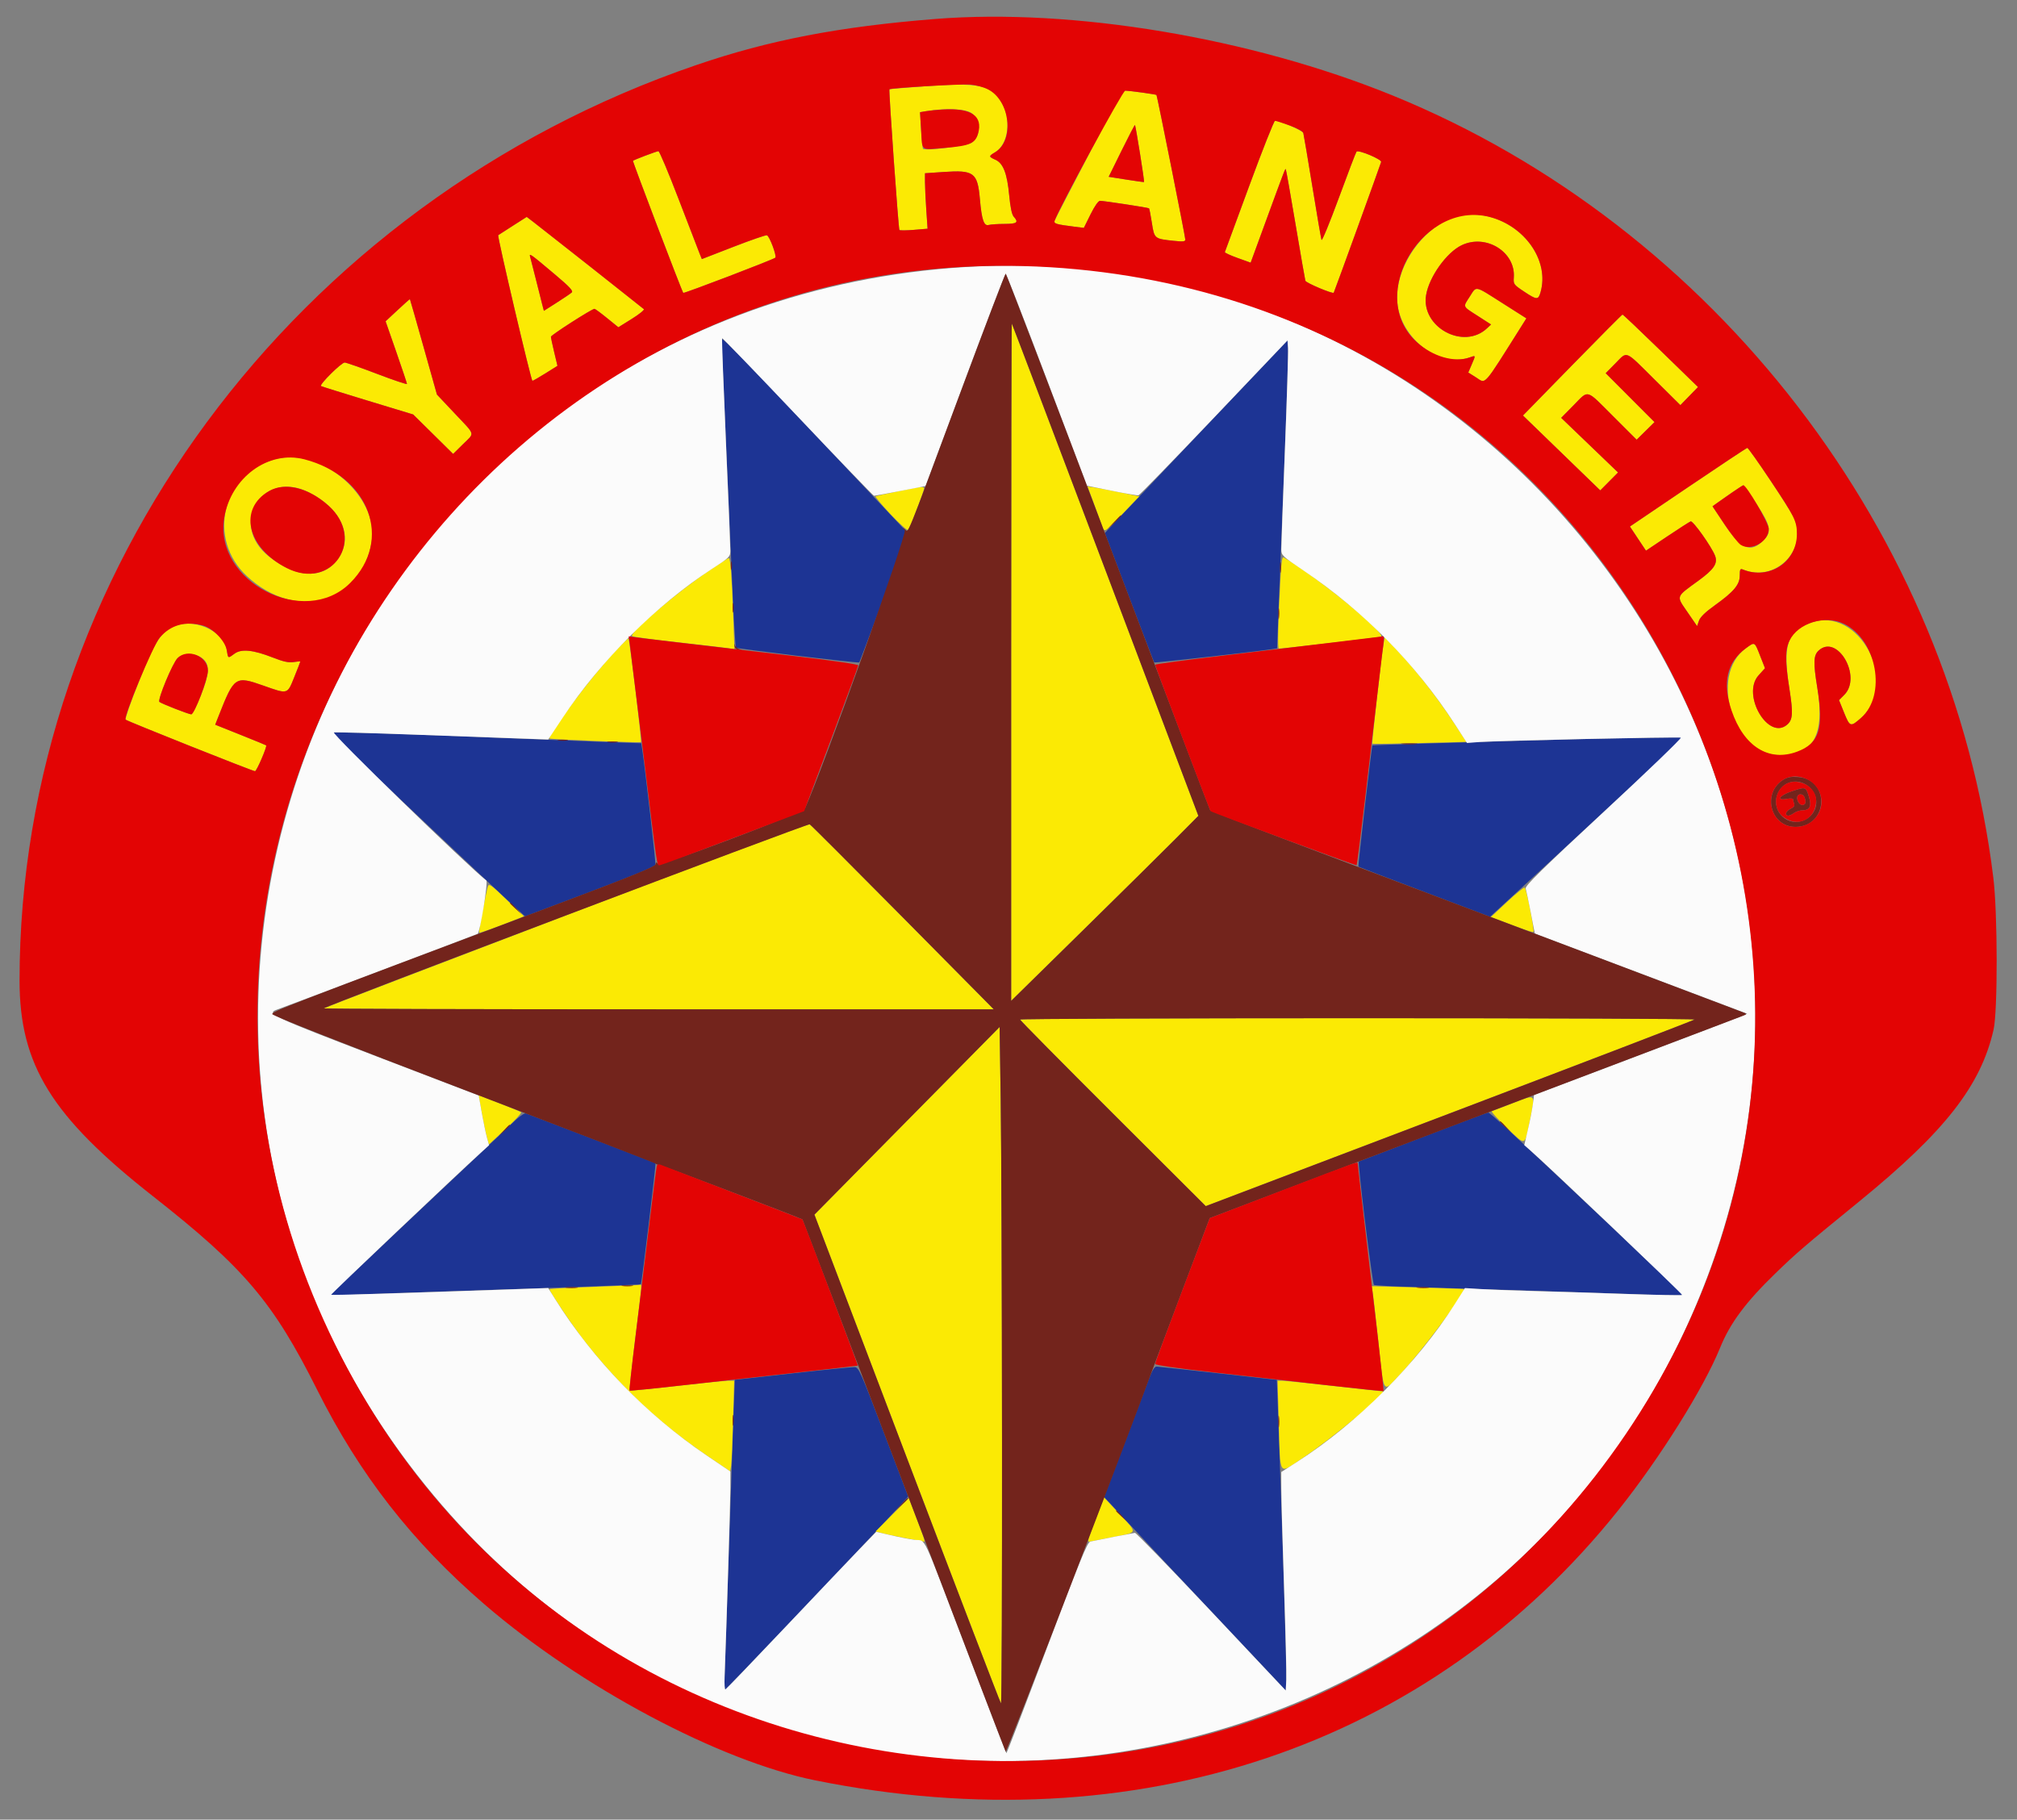
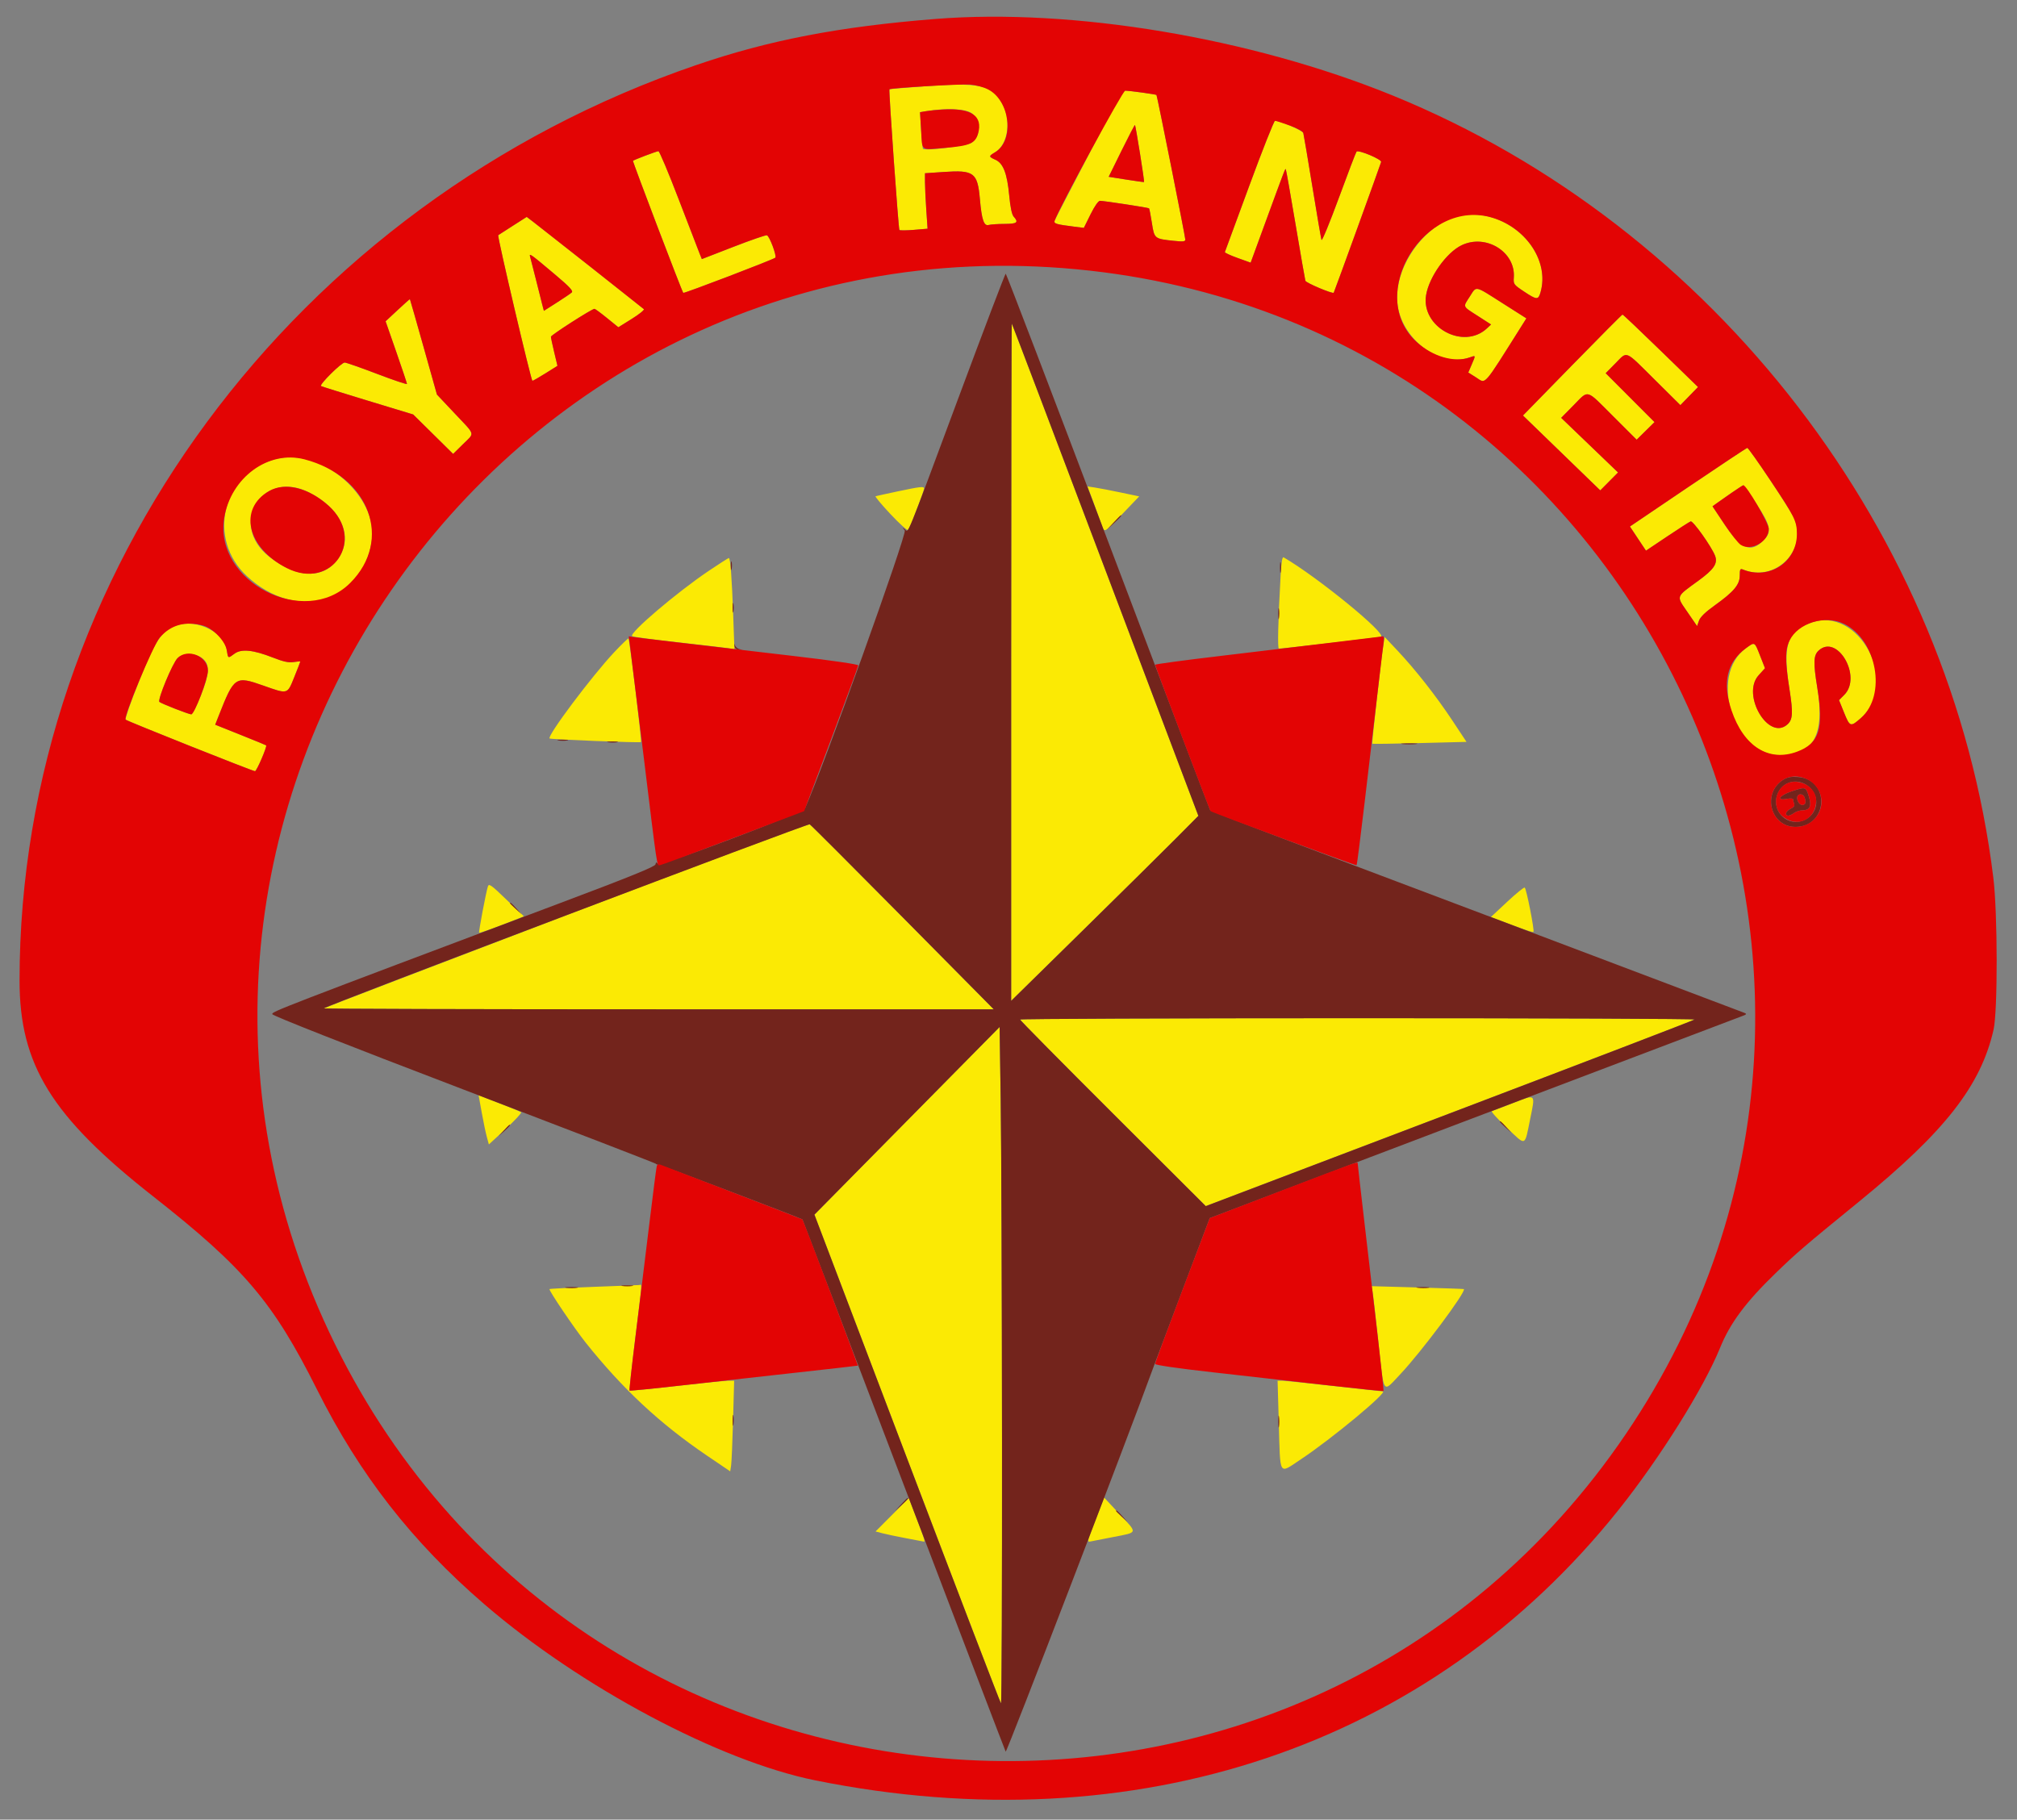
<svg xmlns="http://www.w3.org/2000/svg" id="svg" version="1.1" width="400" height="360.881" viewBox="0, 0, 400,360.881">
  <rect x="0" y="0" width="400" height="360.881" fill="#808080" stroke="none" />
  <g id="svgg">
-     <path id="path0" d="M143.085 67.225 C 143.086 67.370,143.490 76.687,143.984 87.930 C 144.477 99.172,145.077 112.843,145.317 118.309 C 145.556 123.776,145.846 128.342,145.961 128.457 C 146.186 128.683,170.229 131.563,170.405 131.385 C 170.464 131.326,172.435 126.123,174.786 119.824 C 177.136 113.524,179.286 107.783,179.564 107.066 L 180.069 105.762 173.492 98.784 C 148.691 72.473,143.082 66.651,143.085 67.225 M239.102 84.594 C 230.177 93.988,222.028 102.584,220.994 103.696 L 219.113 105.718 223.951 118.498 C 226.611 125.527,228.839 131.329,228.900 131.393 C 229.002 131.498,249.050 129.236,252.007 128.785 L 253.266 128.594 253.677 117.953 C 253.904 112.101,254.415 99.079,254.815 89.016 C 255.214 78.953,255.493 69.999,255.435 69.117 L 255.330 67.514 239.102 84.594 M65.551 145.345 C 65.551 145.485,98.748 176.852,102.379 180.142 L 104.141 181.739 117.004 176.892 C 125.591 173.657,129.905 171.864,129.979 171.500 C 130.073 171.040,127.971 152.655,127.372 148.684 L 127.179 147.411 120.594 147.179 C 116.972 147.051,110.203 146.788,105.551 146.594 C 80.096 145.534,65.551 145.079,65.551 145.345 M311.718 146.628 C 290.588 147.204,272.242 147.760,272.159 147.828 C 272.025 147.938,269.274 171.771,269.383 171.879 C 269.435 171.931,275.332 174.191,282.487 176.900 L 295.497 181.827 296.559 180.850 C 297.143 180.312,299.604 178.049,302.026 175.820 C 309.523 168.924,331.386 148.680,332.681 147.435 L 333.909 146.256 327.571 146.312 C 324.085 146.343,316.952 146.485,311.718 146.628 M101.321 223.000 C 99.964 224.306,91.360 232.411,82.202 241.011 C 73.044 249.612,65.551 256.726,65.551 256.822 C 65.551 256.917,67.731 256.894,70.396 256.769 C 73.062 256.645,82.537 256.306,91.454 256.016 C 115.574 255.232,126.984 254.808,127.101 254.691 C 127.274 254.517,130.134 230.808,129.996 230.687 C 129.903 230.605,110.068 222.987,104.317 220.824 C 103.980 220.697,102.894 221.486,101.321 223.000 M282.115 225.525 L 269.427 230.380 269.510 231.401 C 269.941 236.722,272.212 254.671,272.475 254.834 C 272.661 254.949,276.413 255.146,280.812 255.271 C 290.787 255.556,318.723 256.462,327.313 256.779 C 330.850 256.910,333.744 256.933,333.744 256.831 C 333.744 256.728,327.203 250.477,319.207 242.939 C 299.212 224.089,295.454 220.613,295.104 220.644 C 294.938 220.659,289.093 222.855,282.115 225.525 M157.181 272.374 L 145.727 273.658 145.499 279.649 C 145.374 282.943,144.939 295.709,144.534 308.018 C 144.128 320.326,143.750 331.469,143.693 332.779 C 143.636 334.090,143.707 335.121,143.852 335.070 C 144.137 334.970,173.214 304.387,177.497 299.682 L 180.112 296.809 175.237 283.999 C 170.705 272.093,170.301 271.186,169.498 271.140 C 169.023 271.112,163.480 271.668,157.181 272.374 M227.806 273.568 C 227.269 274.974,225.059 280.797,222.896 286.510 L 218.962 296.897 223.560 301.841 C 226.089 304.560,234.193 313.193,241.568 321.027 L 254.978 335.270 255.086 333.186 C 255.177 331.437,254.300 302.937,253.444 279.829 L 253.216 273.667 241.586 272.360 C 235.189 271.641,229.692 271.044,229.370 271.033 C 228.961 271.019,228.489 271.784,227.806 273.568 " stroke="none" fill="#1d3494" fill-rule="evenodd" />
    <path id="path1" d="M183.290 17.120 C 179.527 17.395,176.418 17.660,176.381 17.708 C 176.226 17.915,178.178 45.432,178.361 45.615 C 178.471 45.725,179.775 45.713,181.257 45.588 L 183.952 45.360 183.696 41.623 C 183.556 39.567,183.440 37.093,183.438 36.123 L 183.436 34.361 187.137 34.108 C 193.156 33.695,193.862 34.223,194.325 39.471 C 194.687 43.579,195.123 44.872,196.058 44.621 C 196.482 44.508,197.899 44.413,199.207 44.410 C 201.706 44.405,202.071 44.116,201.033 42.969 C 200.668 42.565,200.365 41.133,200.140 38.735 C 199.730 34.383,198.946 32.365,197.398 31.680 C 196.046 31.081,196.040 30.966,197.326 30.206 C 200.000 28.627,200.633 23.565,198.573 20.233 C 196.456 16.808,194.108 16.330,183.290 17.120 M215.964 30.578 C 212.339 37.505,209.276 43.430,209.158 43.745 C 208.930 44.357,209.369 44.492,213.109 44.965 L 214.941 45.196 216.270 42.510 C 217.070 40.894,217.814 39.827,218.139 39.832 C 219.038 39.845,227.724 41.175,227.871 41.321 C 227.946 41.396,228.199 42.692,228.433 44.200 C 228.922 47.342,228.938 47.355,232.705 47.759 C 234.616 47.963,235.066 47.917,235.066 47.518 C 235.066 46.952,229.484 18.969,229.343 18.831 C 229.217 18.705,223.880 17.972,223.146 17.979 C 222.729 17.983,220.617 21.688,215.964 30.578 M192.742 22.477 C 194.565 23.838,194.560 26.915,192.732 28.279 C 191.861 28.930,183.527 29.989,183.049 29.510 C 182.958 29.419,182.787 27.749,182.668 25.799 L 182.452 22.254 183.649 22.051 C 187.619 21.379,191.515 21.561,192.742 22.477 M247.740 36.869 C 245.131 43.966,242.956 49.874,242.907 49.998 C 242.858 50.122,243.989 50.645,245.420 51.160 L 248.023 52.096 250.752 44.638 C 254.795 33.593,254.861 33.422,254.987 33.548 C 255.051 33.612,255.918 38.500,256.912 44.409 C 257.907 50.319,258.790 55.392,258.874 55.683 C 258.996 56.106,264.320 58.350,264.498 58.054 C 264.642 57.816,273.811 32.522,273.901 32.115 C 274.016 31.600,269.418 29.671,269.021 30.068 C 268.903 30.186,267.333 34.293,265.532 39.194 C 263.731 44.096,262.176 47.868,262.076 47.577 C 261.976 47.286,261.159 42.529,260.261 37.004 C 259.363 31.480,258.555 26.702,258.467 26.387 C 258.325 25.882,253.867 23.958,252.850 23.963 C 252.650 23.964,250.350 29.772,247.740 36.869 M226.082 30.465 C 226.577 33.533,226.937 36.069,226.883 36.102 C 226.829 36.134,225.228 35.914,223.326 35.613 L 219.869 35.066 222.425 29.876 C 223.830 27.022,225.026 24.732,225.081 24.787 C 225.136 24.843,225.587 27.398,226.082 30.465 M127.931 30.889 C 126.673 31.375,125.591 31.825,125.527 31.888 C 125.412 32.004,135.246 57.830,135.503 58.087 C 135.656 58.241,153.331 51.485,153.755 51.111 C 154.094 50.812,152.620 46.856,152.096 46.661 C 151.888 46.584,148.899 47.615,145.453 48.952 L 139.187 51.384 138.737 50.274 C 138.489 49.663,136.631 44.841,134.607 39.559 C 132.584 34.278,130.769 29.967,130.574 29.980 C 130.380 29.994,129.190 30.403,127.931 30.889 M290.086 42.707 C 283.048 43.806,276.490 52.527,277.113 59.958 C 277.711 67.095,285.423 72.992,291.423 70.900 C 292.707 70.453,292.684 70.374,291.846 72.329 L 291.182 73.880 292.754 74.874 C 294.732 76.126,293.973 76.989,301.778 64.610 L 302.705 63.140 297.947 60.116 C 292.347 56.557,292.861 56.662,291.490 58.797 C 290.095 60.972,289.971 60.665,293.048 62.647 L 295.699 64.356 294.893 65.113 C 290.223 69.500,281.746 64.856,282.820 58.500 C 283.427 54.907,286.857 50.092,289.837 48.649 C 294.668 46.311,300.580 49.949,300.212 55.034 C 300.117 56.359,300.191 56.461,302.215 57.807 C 304.809 59.532,305.073 59.538,305.532 57.885 C 307.759 49.868,299.047 41.307,290.086 42.707 M101.656 44.808 C 100.115 45.791,98.831 46.619,98.802 46.646 C 98.590 46.848,105.336 75.581,105.585 75.533 C 105.760 75.499,106.949 74.815,108.228 74.012 L 110.553 72.553 109.905 69.845 C 109.548 68.355,109.256 66.978,109.256 66.784 C 109.256 66.457,117.382 61.248,117.893 61.248 C 118.019 61.247,119.136 62.070,120.376 63.076 L 122.629 64.904 125.300 63.240 C 126.769 62.324,127.843 61.458,127.686 61.314 C 127.309 60.969,107.320 45.194,105.709 43.970 L 104.457 43.019 101.656 44.808 M110.065 54.442 C 112.960 56.881,113.722 57.699,113.386 58.006 C 113.147 58.226,111.806 59.135,110.406 60.026 L 107.861 61.647 107.518 60.339 C 107.330 59.619,106.763 57.366,106.258 55.330 C 105.754 53.295,105.252 51.331,105.143 50.966 C 104.888 50.112,105.123 50.277,110.065 54.442 M78.851 61.501 L 76.469 63.721 78.587 69.798 C 79.752 73.141,80.705 75.996,80.705 76.144 C 80.705 76.291,78.048 75.398,74.802 74.159 C 71.555 72.921,68.656 71.905,68.360 71.901 C 67.701 71.893,63.245 76.320,63.665 76.566 C 63.830 76.663,68.009 77.970,72.952 79.472 L 81.938 82.202 85.900 86.114 L 89.862 90.026 91.803 88.109 C 94.192 85.749,94.379 86.458,90.198 82.019 L 86.652 78.254 84.001 68.819 C 82.543 63.629,81.324 59.360,81.292 59.332 C 81.260 59.304,80.161 60.280,78.851 61.501 M311.806 72.399 L 302.026 82.408 309.691 89.833 L 317.357 97.258 319.119 95.481 L 320.881 93.703 315.242 88.287 L 309.604 82.872 312.061 80.378 C 315.130 77.266,314.413 77.067,319.903 82.546 L 324.573 87.206 326.344 85.462 L 328.114 83.718 323.273 78.867 L 318.431 74.016 320.349 72.074 C 322.795 69.597,322.129 69.325,328.093 75.242 L 333.244 80.351 334.992 78.555 L 336.740 76.759 329.347 69.569 C 325.282 65.614,321.872 62.382,321.770 62.385 C 321.669 62.388,317.185 66.895,311.806 72.399 M200.529 131.262 L 200.529 198.500 214.537 184.737 C 222.242 177.167,230.596 168.912,233.101 166.390 L 237.655 161.807 219.220 113.062 C 209.082 86.252,200.728 64.251,200.657 64.170 C 200.587 64.090,200.529 94.281,200.529 131.262 M334.746 96.636 L 323.237 104.423 324.829 106.818 L 326.422 109.213 330.626 106.396 C 332.938 104.847,335.034 103.501,335.283 103.406 C 335.744 103.229,339.445 108.441,340.121 110.219 C 340.700 111.742,339.912 112.917,336.791 115.187 C 332.268 118.478,332.394 118.115,334.643 121.387 L 336.558 124.174 336.931 123.105 C 337.183 122.382,338.191 121.401,340.051 120.070 C 343.849 117.351,345.022 115.950,345.022 114.135 C 345.022 112.907,345.111 112.736,345.639 112.952 C 352.056 115.576,358.492 109.190,355.836 102.833 C 355.202 101.314,346.873 88.803,346.515 88.830 C 346.372 88.841,341.076 92.354,334.746 96.636 M54.601 91.055 C 44.083 93.890,40.959 106.856,48.999 114.300 C 58.723 123.303,71.680 119.706,73.713 107.439 C 75.193 98.506,63.654 88.614,54.601 91.055 M348.316 99.899 C 351.183 104.264,351.422 105.480,349.744 107.158 C 347.163 109.740,345.310 108.974,341.959 103.941 L 339.612 100.417 340.452 99.812 C 342.651 98.228,345.569 96.251,345.727 96.238 C 345.824 96.230,346.989 97.878,348.316 99.899 M61.248 97.640 C 67.669 100.849,70.143 106.384,67.109 110.751 C 64.219 114.911,58.906 114.774,53.371 110.397 C 45.230 103.959,51.989 93.013,61.248 97.640 M177.975 97.467 C 175.747 97.939,173.796 98.368,173.640 98.419 C 173.485 98.471,174.815 100.067,176.596 101.965 C 178.378 103.863,179.959 105.288,180.111 105.131 C 180.417 104.816,183.260 97.355,183.260 96.869 C 183.260 96.424,182.481 96.512,177.975 97.467 M216.769 99.425 C 217.376 101.050,218.108 103.053,218.397 103.877 C 219.058 105.766,218.802 105.887,222.652 101.863 L 225.921 98.447 222.300 97.688 C 220.308 97.270,218.001 96.825,217.172 96.699 L 215.666 96.471 216.769 99.425 M253.965 114.100 C 253.465 123.159,253.334 128.635,253.616 128.639 C 254.370 128.649,273.362 126.433,273.833 126.280 C 275.221 125.828,261.257 114.420,254.576 110.547 C 254.290 110.382,254.113 111.409,253.965 114.100 M140.617 113.175 C 134.202 117.492,124.692 125.592,125.361 126.169 C 125.514 126.301,129.524 126.841,134.273 127.370 C 139.022 127.898,143.523 128.423,144.276 128.535 L 145.645 128.740 145.413 122.255 C 145.137 114.532,144.845 110.656,144.540 110.673 C 144.417 110.680,142.652 111.805,140.617 113.175 M359.051 123.524 C 354.375 125.242,353.510 127.973,354.878 136.692 C 355.615 141.392,355.540 142.705,354.479 143.665 C 350.733 147.055,345.280 137.778,348.757 133.929 L 350.024 132.526 349.053 130.052 C 347.938 127.210,348.031 127.258,346.220 128.583 C 338.816 134.001,343.808 149.780,352.927 149.780 C 359.697 149.780,361.918 145.764,360.381 136.303 C 359.590 131.430,359.641 129.986,360.639 129.048 C 364.333 125.578,369.351 134.207,365.739 137.819 L 364.703 138.856 365.699 141.318 C 366.864 144.194,366.977 144.230,369.064 142.392 C 376.888 135.506,368.656 119.993,359.051 123.524 M34.133 124.411 C 31.732 125.680,30.649 127.450,27.555 135.167 C 25.943 139.187,24.754 142.589,24.912 142.728 C 25.291 143.061,50.117 152.953,50.574 152.952 C 50.895 152.952,53.010 148.043,52.784 147.824 C 52.731 147.773,50.435 146.830,47.682 145.730 L 42.677 143.729 43.394 141.909 C 46.442 134.168,46.669 134.015,52.224 135.976 C 57.146 137.713,56.956 137.765,58.358 134.293 C 59.019 132.657,59.559 131.267,59.559 131.205 C 59.559 131.144,58.965 131.187,58.238 131.302 C 57.239 131.459,56.228 131.240,54.097 130.405 C 50.220 128.885,47.858 128.647,46.514 129.640 C 45.194 130.616,45.238 130.635,44.972 128.971 C 44.331 124.961,38.074 122.329,34.133 124.411 M121.819 129.347 C 117.382 134.063,108.474 145.948,108.990 146.464 C 109.179 146.653,126.949 147.353,127.124 147.178 C 127.291 147.012,124.850 126.847,124.637 126.634 C 124.562 126.559,123.293 127.780,121.819 129.347 M274.395 127.577 C 274.031 129.666,272.028 147.388,272.143 147.503 C 272.202 147.562,276.431 147.504,281.539 147.374 L 290.828 147.137 288.029 142.907 C 284.811 138.046,280.688 132.794,277.101 128.987 L 274.610 126.344 274.395 127.577 M40.364 130.760 C 41.654 131.972,41.512 133.762,39.787 138.062 C 38.989 140.048,38.156 141.675,37.935 141.676 C 37.452 141.678,32.013 139.554,31.615 139.209 C 31.181 138.831,34.207 131.528,35.216 130.519 C 36.380 129.355,38.999 129.478,40.364 130.760 M112.289 181.531 C 85.951 191.578,64.317 199.883,64.213 199.987 C 64.109 200.091,93.960 200.176,130.549 200.176 L 197.075 200.176 179.028 181.938 C 169.102 171.907,160.800 163.602,160.579 163.483 C 160.357 163.363,138.627 171.484,112.289 181.531 M96.754 175.815 C 96.360 177.058,94.889 184.838,95.020 184.988 C 95.089 185.066,97.134 184.370,99.565 183.441 C 101.995 182.512,103.940 181.732,103.886 181.707 C 103.833 181.682,102.258 180.183,100.386 178.376 C 97.387 175.480,96.957 175.176,96.754 175.815 M298.886 178.863 L 295.677 181.865 296.649 182.240 C 301.785 184.218,303.957 184.971,304.103 184.825 C 304.349 184.579,302.707 176.238,302.372 176.031 C 302.220 175.937,300.652 177.211,298.886 178.863 M202.291 202.204 C 202.291 202.350,210.577 210.736,220.705 220.839 L 239.119 239.209 287.463 220.835 C 314.052 210.729,335.925 202.343,336.068 202.199 C 336.212 202.056,306.170 201.938,269.310 201.938 C 232.449 201.938,202.291 202.058,202.291 202.204 M179.874 222.288 L 161.511 240.897 179.878 289.233 C 189.980 315.818,198.363 337.687,198.506 337.830 C 198.811 338.136,198.768 239.508,198.453 218.227 L 198.238 203.680 179.874 222.288 M95.521 220.585 C 95.856 222.444,96.315 224.643,96.540 225.472 L 96.949 226.980 100.281 223.904 C 102.113 222.212,103.493 220.723,103.348 220.594 C 103.203 220.466,101.245 219.651,98.997 218.783 L 94.911 217.206 95.521 220.585 M300.088 218.744 C 297.956 219.564,296.053 220.300,295.859 220.379 C 295.665 220.459,297.013 221.953,298.855 223.698 C 302.704 227.348,302.322 227.493,303.453 221.945 C 304.495 216.831,304.659 216.987,300.088 218.744 M117.727 255.220 C 112.988 255.391,109.050 255.591,108.975 255.665 C 108.772 255.868,113.892 263.445,116.131 266.256 C 123.451 275.442,130.885 282.373,140.160 288.660 L 144.812 291.814 144.988 290.665 C 145.085 290.033,145.260 285.987,145.378 281.674 L 145.593 273.833 144.426 273.837 C 143.785 273.839,139.148 274.313,134.122 274.890 C 129.096 275.467,124.923 275.877,124.848 275.802 C 124.773 275.728,125.277 271.075,125.968 265.464 C 127.428 253.611,127.337 254.788,126.784 254.856 C 126.542 254.886,122.466 255.050,117.727 255.220 M272.192 256.091 C 272.298 256.642,272.801 260.978,273.311 265.727 C 274.514 276.937,274.123 276.323,277.673 272.574 C 281.830 268.182,290.847 256.111,290.304 255.664 C 290.258 255.626,286.121 255.481,281.110 255.342 L 272.000 255.089 272.192 256.091 M253.605 282.203 C 253.918 293.050,253.512 292.382,257.991 289.417 C 264.069 285.394,275.442 275.947,274.208 275.947 C 274.032 275.947,269.661 275.471,264.493 274.890 C 259.326 274.308,254.708 273.833,254.231 273.833 L 253.364 273.833 253.605 282.203 M176.936 300.421 L 173.638 303.733 175.013 304.094 C 175.769 304.292,177.736 304.708,179.383 305.019 C 181.031 305.329,182.642 305.637,182.964 305.702 C 183.584 305.828,183.697 306.206,181.003 299.127 L 180.234 297.109 176.936 300.421 M217.547 300.662 C 215.537 305.858,215.535 305.869,216.285 305.715 C 216.632 305.644,218.661 305.248,220.793 304.834 C 225.729 303.875,225.648 304.166,222.046 300.309 L 218.961 297.006 217.547 300.662 " stroke="none" fill="#fbea04" fill-rule="evenodd" />
-     <path id="path2" d="M185.903 53.395 C 66.732 64.952,9.305 204.691,85.976 296.550 C 156.724 381.314,293.729 360.485,336.516 258.461 C 379.630 155.658,296.635 42.657,185.903 53.395 M207.611 75.307 L 215.570 96.341 220.472 97.334 C 223.168 97.880,225.555 98.287,225.775 98.238 C 225.995 98.190,232.735 91.257,240.753 82.832 L 255.330 67.515 255.439 69.005 C 255.499 69.824,255.221 78.858,254.822 89.080 C 254.423 99.302,254.096 108.231,254.097 108.923 C 254.097 110.140,254.241 110.278,258.590 113.216 C 270.427 121.213,280.821 131.769,288.458 143.550 L 290.925 147.355 293.392 147.164 C 296.759 146.903,332.801 146.117,333.329 146.293 C 333.561 146.371,326.687 152.992,318.053 161.006 C 305.607 172.559,302.397 175.715,302.563 176.235 C 302.677 176.597,303.131 178.750,303.572 181.021 L 304.372 185.150 325.432 193.104 L 346.492 201.057 345.140 201.624 C 344.397 201.935,334.886 205.560,324.005 209.680 L 304.222 217.169 303.988 218.981 C 303.859 219.978,303.424 222.215,303.019 223.952 L 302.285 227.112 303.508 228.181 C 307.153 231.370,333.739 256.687,333.593 256.833 C 333.499 256.927,328.221 256.826,321.865 256.607 C 315.509 256.389,307.216 256.128,303.436 256.027 C 299.656 255.927,295.203 255.758,293.540 255.654 L 290.516 255.463 288.526 258.601 C 281.091 270.330,269.201 282.235,257.247 289.920 L 254.097 291.946 254.096 295.136 C 254.096 296.890,254.344 305.700,254.647 314.714 C 254.950 323.727,255.149 332.041,255.088 333.189 L 254.978 335.276 240.229 319.621 C 232.118 311.010,225.298 303.984,225.075 304.008 C 224.716 304.046,218.055 305.346,216.211 305.738 C 215.634 305.861,214.080 309.672,207.599 326.857 C 203.250 338.391,199.641 347.776,199.579 347.715 C 199.517 347.653,195.978 338.446,191.715 327.256 C 182.536 303.166,183.731 305.704,181.423 305.398 C 180.398 305.262,178.257 304.847,176.665 304.476 L 173.770 303.801 170.459 307.231 C 168.639 309.117,161.966 316.132,155.631 322.819 C 149.296 329.507,143.997 335.019,143.856 335.068 C 143.714 335.118,143.643 334.008,143.697 332.601 C 144.089 322.376,144.846 297.644,144.846 295.033 L 144.846 291.836 140.176 288.675 C 128.173 280.549,117.680 269.729,110.121 257.684 L 108.722 255.456 102.555 255.672 C 78.205 256.525,65.773 256.904,65.664 256.795 C 65.558 256.689,90.528 232.992,95.433 228.544 L 96.990 227.132 96.559 225.549 C 96.321 224.677,95.860 222.458,95.534 220.617 L 94.941 217.269 74.519 209.451 C 54.021 201.605,52.755 201.013,54.872 200.259 C 57.300 199.394,94.637 185.293,94.729 185.206 C 95.244 184.721,96.828 174.928,96.441 174.626 C 92.664 171.682,65.574 145.354,66.224 145.258 C 66.659 145.194,73.783 145.392,82.054 145.698 C 90.325 146.003,99.709 146.346,102.907 146.460 L 108.722 146.667 111.610 142.320 C 119.095 131.055,130.297 119.886,141.170 112.850 C 144.666 110.587,144.825 110.430,144.835 109.236 C 144.841 108.549,144.448 98.811,143.961 87.595 C 143.474 76.379,143.135 67.144,143.206 67.073 C 143.278 67.001,150.033 74.004,158.218 82.634 C 166.402 91.265,173.204 98.330,173.333 98.334 C 173.463 98.339,175.814 97.905,178.558 97.371 L 183.548 96.399 191.390 75.336 C 195.704 63.752,199.327 54.273,199.443 54.273 C 199.558 54.273,203.234 63.738,207.611 75.307 " stroke="none" fill="#fbfbfb" fill-rule="evenodd" />
    <path id="path3" d="M189.962 79.207 C 179.344 107.749,180.233 105.570,179.447 104.963 C 178.895 104.537,178.894 104.554,179.432 105.204 C 179.925 105.801,163.199 152.412,159.697 160.199 C 159.237 161.222,130.824 171.970,130.399 171.282 C 130.183 170.932,130.086 170.967,129.992 171.431 C 129.900 171.881,125.032 173.858,111.189 179.066 C 55.241 200.114,53.890 200.636,53.993 201.138 C 54.058 201.450,68.422 207.112,91.982 216.112 C 112.819 224.072,129.947 230.681,130.044 230.799 C 130.141 230.917,130.458 231.034,130.749 231.060 C 131.226 231.101,158.944 241.636,159.139 241.849 C 159.184 241.898,168.217 265.568,179.212 294.449 C 190.207 323.330,199.310 347.160,199.441 347.404 C 199.610 347.720,223.685 285.063,228.896 270.741 C 229.089 270.212,231.645 263.436,234.576 255.683 L 239.906 241.586 291.928 221.836 C 320.540 210.973,344.544 201.871,345.269 201.608 C 346.411 201.196,346.495 201.095,345.894 200.862 C 344.046 200.146,269.275 171.903,255.683 166.787 C 247.154 163.577,240.092 160.822,239.988 160.666 C 239.885 160.509,230.767 136.507,219.728 107.327 C 208.688 78.147,199.561 54.273,199.447 54.273 C 199.332 54.273,195.064 65.493,189.962 79.207 M219.220 113.062 L 237.655 161.807 233.101 166.390 C 230.596 168.912,222.242 177.167,214.537 184.737 L 200.529 198.500 200.529 131.262 C 200.529 94.281,200.587 64.090,200.657 64.170 C 200.728 64.251,209.082 86.252,219.220 113.062 M220.776 103.700 L 219.383 105.198 220.881 103.805 C 222.274 102.510,222.541 102.203,222.274 102.203 C 222.217 102.203,221.543 102.877,220.776 103.700 M144.935 112.247 C 144.939 113.022,145.011 113.298,145.095 112.859 C 145.179 112.421,145.176 111.787,145.088 111.450 C 145.000 111.113,144.931 111.471,144.935 112.247 M253.845 112.599 C 253.848 113.568,253.916 113.923,253.997 113.387 C 254.078 112.852,254.076 112.059,253.993 111.625 C 253.909 111.192,253.843 111.630,253.845 112.599 M145.294 120.529 C 145.294 121.401,145.363 121.758,145.447 121.322 C 145.531 120.885,145.531 120.172,145.447 119.736 C 145.363 119.300,145.294 119.656,145.294 120.529 M253.493 121.762 C 253.496 122.731,253.564 123.086,253.645 122.550 C 253.726 122.015,253.724 121.222,253.640 120.788 C 253.557 120.355,253.490 120.793,253.493 121.762 M145.663 128.106 C 145.711 128.584,146.016 128.829,146.612 128.868 C 147.347 128.917,147.364 128.899,146.718 128.759 C 146.293 128.666,145.866 128.323,145.769 127.996 C 145.641 127.568,145.611 127.598,145.663 128.106 M110.754 146.861 C 111.289 146.942,112.082 146.940,112.516 146.856 C 112.949 146.772,112.511 146.706,111.542 146.709 C 110.573 146.711,110.218 146.780,110.754 146.861 M120.622 147.213 C 121.157 147.294,121.950 147.292,122.384 147.208 C 122.817 147.125,122.379 147.059,121.410 147.061 C 120.441 147.064,120.086 147.132,120.622 147.213 M278.150 147.570 C 278.877 147.646,280.066 147.646,280.793 147.570 C 281.520 147.493,280.925 147.431,279.471 147.431 C 278.018 147.431,277.423 147.493,278.150 147.570 M353.641 154.644 C 349.378 157.327,351.107 163.994,356.065 163.994 C 362.529 163.994,363.028 154.585,356.589 154.108 C 355.174 154.004,354.451 154.135,353.641 154.644 M358.978 156.264 C 360.980 158.267,360.440 161.407,357.884 162.620 C 354.700 164.131,351.308 161.087,352.421 157.716 C 353.369 154.841,356.796 154.083,358.978 156.264 M355.330 156.930 C 352.872 157.755,352.168 158.849,354.361 158.437 C 355.078 158.303,355.595 158.348,355.595 158.546 C 355.595 158.732,355.690 159.132,355.805 159.434 C 355.946 159.802,355.713 160.122,355.101 160.401 C 354.150 160.834,353.840 161.762,354.646 161.762 C 354.900 161.762,355.415 161.529,355.792 161.245 C 356.168 160.960,356.892 160.722,357.402 160.716 C 358.931 160.698,359.320 159.896,358.726 157.983 C 358.114 156.012,358.091 156.005,355.330 156.930 M357.848 158.090 C 358.233 159.094,358.073 159.648,357.398 159.648 C 356.745 159.648,356.148 158.416,356.514 157.824 C 356.814 157.338,357.621 157.498,357.848 158.090 M179.028 181.938 L 197.075 200.176 130.549 200.176 C 93.960 200.176,64.109 200.091,64.213 199.987 C 64.727 199.473,160.232 163.295,160.579 163.483 C 160.800 163.602,169.102 171.907,179.028 181.938 M101.145 179.141 C 101.145 179.202,101.661 179.717,102.291 180.286 L 103.436 181.322 102.401 180.176 C 101.436 179.109,101.145 178.869,101.145 179.141 M336.068 202.199 C 335.925 202.343,314.052 210.729,287.463 220.835 L 239.119 239.209 220.705 220.839 C 210.577 210.736,202.291 202.350,202.291 202.204 C 202.291 202.058,232.449 201.938,269.310 201.938 C 306.170 201.938,336.212 202.056,336.068 202.199 M198.717 285.433 C 198.744 314.395,198.649 337.974,198.506 337.830 C 198.363 337.687,189.980 315.818,179.878 289.233 L 161.511 240.897 179.874 222.288 L 198.238 203.680 198.453 218.227 C 198.571 226.229,198.690 256.471,198.717 285.433 M297.445 222.489 C 297.445 222.550,297.960 223.065,298.590 223.635 L 299.736 224.670 298.701 223.524 C 297.736 222.457,297.445 222.217,297.445 222.489 M99.890 224.229 L 98.855 225.374 100.000 224.339 C 101.068 223.374,101.307 223.084,101.035 223.084 C 100.974 223.084,100.459 223.599,99.890 224.229 M123.436 255.054 C 123.969 255.135,124.841 255.135,125.374 255.054 C 125.907 254.973,125.471 254.907,124.405 254.907 C 123.339 254.907,122.903 254.973,123.436 255.054 M112.341 255.410 C 112.975 255.488,113.926 255.486,114.456 255.406 C 114.985 255.326,114.467 255.261,113.304 255.263 C 112.141 255.265,111.708 255.331,112.341 255.410 M281.152 255.410 C 281.785 255.488,282.737 255.486,283.266 255.406 C 283.796 255.326,283.278 255.261,282.115 255.263 C 280.952 255.265,280.518 255.331,281.152 255.410 M145.299 281.762 C 145.302 282.731,145.370 283.086,145.451 282.550 C 145.532 282.015,145.530 281.222,145.446 280.788 C 145.363 280.355,145.296 280.793,145.299 281.762 M253.498 281.938 C 253.498 283.004,253.564 283.441,253.644 282.907 C 253.725 282.374,253.725 281.502,253.644 280.969 C 253.564 280.436,253.498 280.872,253.498 281.938 M178.659 298.414 L 177.445 299.736 178.767 298.521 C 179.997 297.391,180.250 297.093,179.981 297.093 C 179.922 297.093,179.327 297.687,178.659 298.414 M221.322 299.670 C 221.322 299.730,221.837 300.246,222.467 300.815 L 223.612 301.850 222.577 300.705 C 221.612 299.637,221.322 299.397,221.322 299.670 " stroke="none" fill="#73241c" fill-rule="evenodd" />
    <path id="path4" d="M185.551 3.755 C 166.400 5.278,152.537 7.950,138.063 12.906 C 58.271 40.229,3.877 113.828,3.877 194.468 C 3.877 211.180,10.224 221.447,30.319 237.235 C 48.442 251.474,54.177 258.232,62.873 275.595 C 71.329 292.476,81.699 305.783,96.035 318.151 C 115.098 334.596,142.660 349.265,161.711 353.105 C 225.379 365.938,283.607 346.326,320.980 299.462 C 329.216 289.134,337.874 275.308,341.118 267.305 C 343.097 262.421,346.201 258.248,352.122 252.511 C 356.285 248.477,357.724 247.243,368.789 238.219 C 385.718 224.412,392.824 215.319,395.349 204.235 C 396.195 200.523,396.169 181.130,395.309 174.097 C 386.971 105.920,340.180 44.999,276.116 18.910 C 248.123 7.510,212.753 1.591,185.551 3.755 M195.944 17.730 C 200.352 19.989,201.229 27.901,197.326 30.206 C 196.040 30.966,196.046 31.081,197.398 31.680 C 198.946 32.365,199.730 34.383,200.140 38.735 C 200.365 41.133,200.668 42.565,201.033 42.969 C 202.071 44.116,201.706 44.405,199.207 44.410 C 197.899 44.413,196.482 44.508,196.058 44.621 C 195.123 44.872,194.687 43.579,194.325 39.471 C 193.862 34.223,193.156 33.695,187.137 34.108 L 183.436 34.361 183.438 36.123 C 183.440 37.093,183.556 39.567,183.696 41.623 L 183.952 45.360 181.257 45.588 C 179.775 45.713,178.471 45.725,178.361 45.615 C 178.178 45.432,176.226 17.915,176.381 17.708 C 176.568 17.461,190.424 16.641,192.247 16.769 C 193.502 16.858,195.004 17.248,195.944 17.730 M226.494 18.356 C 228.011 18.567,229.293 18.780,229.343 18.831 C 229.484 18.969,235.066 46.952,235.066 47.518 C 235.066 47.917,234.616 47.963,232.705 47.759 C 228.938 47.355,228.922 47.342,228.433 44.200 C 228.199 42.692,227.946 41.396,227.871 41.321 C 227.724 41.175,219.038 39.845,218.139 39.832 C 217.814 39.827,217.070 40.894,216.270 42.510 L 214.941 45.196 213.109 44.965 C 209.369 44.492,208.930 44.357,209.158 43.745 C 210.227 40.881,222.657 17.984,223.146 17.979 C 223.471 17.976,224.978 18.146,226.494 18.356 M186.960 21.723 C 185.797 21.792,184.307 21.940,183.649 22.051 L 182.452 22.254 182.668 25.799 C 182.932 30.130,182.397 29.742,187.513 29.320 C 192.306 28.924,193.408 28.441,193.969 26.484 C 194.972 22.984,192.622 21.388,186.960 21.723 M255.761 24.888 C 257.235 25.424,258.374 26.055,258.467 26.387 C 258.555 26.702,259.363 31.480,260.261 37.004 C 261.159 42.529,261.976 47.286,262.076 47.577 C 262.176 47.868,263.731 44.096,265.532 39.194 C 267.333 34.293,268.903 30.186,269.021 30.068 C 269.418 29.671,274.016 31.600,273.901 32.115 C 273.811 32.522,264.642 57.816,264.498 58.054 C 264.320 58.350,258.996 56.106,258.874 55.683 C 258.790 55.392,257.907 50.319,256.912 44.409 C 255.918 38.500,255.051 33.612,254.987 33.548 C 254.861 33.422,254.795 33.593,250.752 44.638 L 248.023 52.096 245.420 51.160 C 243.989 50.645,242.858 50.122,242.907 49.998 C 242.956 49.874,245.131 43.966,247.740 36.869 C 250.350 29.772,252.650 23.964,252.850 23.963 C 253.051 23.962,254.361 24.378,255.761 24.888 M222.425 29.876 L 219.869 35.066 223.326 35.613 C 225.228 35.914,226.829 36.134,226.883 36.102 C 226.998 36.033,225.231 24.937,225.081 24.787 C 225.026 24.732,223.830 27.022,222.425 29.876 M134.607 39.559 C 136.631 44.841,138.489 49.663,138.737 50.274 L 139.187 51.384 145.453 48.952 C 148.899 47.615,151.888 46.584,152.096 46.661 C 152.620 46.856,154.094 50.812,153.755 51.111 C 153.331 51.485,135.656 58.241,135.503 58.087 C 135.246 57.830,125.412 32.004,125.527 31.888 C 125.717 31.698,130.191 30.007,130.574 29.980 C 130.769 29.967,132.584 34.278,134.607 39.559 M296.101 43.225 C 302.872 45.347,307.162 52.016,305.532 57.885 C 305.073 59.538,304.809 59.532,302.215 57.807 C 300.191 56.461,300.117 56.359,300.212 55.034 C 300.580 49.949,294.668 46.311,289.837 48.649 C 286.857 50.092,283.427 54.907,282.820 58.500 C 281.746 64.856,290.223 69.500,294.893 65.113 L 295.699 64.356 293.048 62.647 C 289.971 60.665,290.095 60.972,291.490 58.797 C 292.861 56.662,292.347 56.557,297.947 60.116 L 302.705 63.140 301.778 64.610 C 293.973 76.989,294.732 76.126,292.754 74.874 L 291.182 73.880 291.846 72.329 C 292.684 70.374,292.707 70.453,291.423 70.900 C 288.410 71.951,284.166 70.728,281.024 67.903 C 270.617 58.546,282.568 38.983,296.101 43.225 M117.181 52.987 C 122.802 57.423,127.529 61.170,127.686 61.314 C 127.843 61.458,126.769 62.324,125.300 63.240 L 122.629 64.904 120.376 63.076 C 119.136 62.070,118.019 61.247,117.893 61.248 C 117.382 61.248,109.256 66.457,109.256 66.784 C 109.256 66.978,109.548 68.355,109.905 69.845 L 110.553 72.553 108.228 74.012 C 106.949 74.815,105.760 75.499,105.585 75.533 C 105.336 75.581,98.590 46.848,98.802 46.646 C 98.831 46.619,100.115 45.791,101.656 44.808 L 104.457 43.019 105.709 43.970 C 106.397 44.493,111.559 48.550,117.181 52.987 M105.143 50.966 C 105.252 51.331,105.754 53.295,106.258 55.330 C 106.763 57.366,107.330 59.619,107.518 60.339 L 107.861 61.647 110.406 60.026 C 111.806 59.135,113.147 58.226,113.386 58.006 C 113.722 57.699,112.960 56.881,110.065 54.442 C 105.123 50.277,104.888 50.112,105.143 50.966 M213.590 53.414 C 325.642 64.057,385.579 191.264,322.429 284.405 C 258.754 378.320,116.573 368.435,66.445 266.608 C 15.346 162.807,98.400 42.472,213.590 53.414 M84.001 68.819 L 86.652 78.254 90.198 82.019 C 94.379 86.458,94.192 85.749,91.803 88.109 L 89.862 90.026 85.900 86.114 L 81.938 82.202 72.952 79.472 C 68.009 77.970,63.830 76.663,63.665 76.566 C 63.245 76.320,67.701 71.893,68.360 71.901 C 68.656 71.905,71.555 72.921,74.802 74.159 C 78.048 75.398,80.705 76.291,80.705 76.144 C 80.705 75.996,79.752 73.141,78.587 69.798 L 76.469 63.721 78.851 61.501 C 80.161 60.280,81.260 59.304,81.292 59.332 C 81.324 59.360,82.543 63.629,84.001 68.819 M329.347 69.569 L 336.740 76.759 334.992 78.555 L 333.244 80.351 328.093 75.242 C 322.129 69.325,322.795 69.597,320.349 72.074 L 318.431 74.016 323.273 78.867 L 328.114 83.718 326.344 85.462 L 324.573 87.206 319.903 82.546 C 314.413 77.067,315.130 77.266,312.061 80.378 L 309.604 82.872 315.242 88.287 L 320.881 93.703 319.119 95.481 L 317.357 97.258 309.691 89.833 L 302.026 82.408 311.806 72.399 C 317.185 66.895,321.669 62.388,321.770 62.385 C 321.872 62.382,325.282 65.614,329.347 69.569 M351.049 95.207 C 355.928 102.509,356.350 103.363,356.350 105.921 C 356.350 111.470,350.848 115.082,345.639 112.952 C 345.111 112.736,345.022 112.907,345.022 114.135 C 345.022 115.950,343.849 117.351,340.051 120.070 C 338.191 121.401,337.183 122.382,336.931 123.105 L 336.558 124.174 334.643 121.387 C 332.394 118.115,332.268 118.478,336.791 115.187 C 339.912 112.917,340.700 111.742,340.121 110.219 C 339.445 108.441,335.744 103.229,335.283 103.406 C 335.034 103.501,332.938 104.847,330.626 106.396 L 326.422 109.213 324.829 106.818 L 323.237 104.423 334.746 96.636 C 341.076 92.354,346.372 88.841,346.515 88.830 C 346.658 88.819,348.698 91.689,351.049 95.207 M60.369 91.097 C 73.276 94.459,77.964 107.114,69.450 115.614 C 60.414 124.636,42.422 115.394,44.454 102.775 C 45.751 94.721,53.225 89.237,60.369 91.097 M343.421 97.730 C 342.250 98.542,340.914 99.479,340.452 99.812 L 339.612 100.417 341.959 103.941 C 343.249 105.879,344.707 107.728,345.199 108.050 C 347.292 109.422,350.837 107.376,350.765 104.837 C 350.733 103.703,346.331 96.189,345.727 96.238 C 345.630 96.246,344.592 96.917,343.421 97.730 M53.407 97.366 C 47.197 100.883,48.965 108.659,56.889 112.674 C 65.824 117.202,72.627 107.010,65.154 100.291 C 61.198 96.735,56.560 95.580,53.407 97.366 M365.688 123.724 C 372.215 126.884,374.201 137.870,369.064 142.392 C 366.977 144.230,366.864 144.194,365.699 141.318 L 364.703 138.856 365.739 137.819 C 369.351 134.207,364.333 125.578,360.639 129.048 C 359.641 129.986,359.590 131.430,360.381 136.303 C 361.714 144.503,360.802 147.426,356.398 149.074 C 350.780 151.176,345.807 148.046,343.384 140.884 C 341.531 135.406,342.472 131.326,346.220 128.583 C 348.031 127.258,347.938 127.210,349.053 130.052 L 350.024 132.526 348.757 133.929 C 345.280 137.778,350.733 147.055,354.479 143.665 C 355.540 142.705,355.615 141.392,354.878 136.692 C 353.995 131.063,353.997 128.893,354.889 127.051 C 356.578 123.561,361.940 121.910,365.688 123.724 M40.300 124.081 C 42.263 124.626,44.682 127.158,44.972 128.971 C 45.238 130.635,45.194 130.616,46.514 129.640 C 47.858 128.647,50.220 128.885,54.097 130.405 C 56.228 131.240,57.239 131.459,58.238 131.302 C 58.965 131.187,59.559 131.144,59.559 131.205 C 59.559 131.267,59.019 132.657,58.358 134.293 C 56.956 137.765,57.146 137.713,52.224 135.976 C 46.669 134.015,46.442 134.168,43.394 141.909 L 42.677 143.729 47.682 145.730 C 50.435 146.830,52.731 147.773,52.784 147.824 C 53.010 148.043,50.895 152.952,50.574 152.952 C 50.117 152.953,25.291 143.061,24.912 142.728 C 24.416 142.291,30.346 128.022,31.666 126.475 C 33.840 123.927,36.795 123.108,40.300 124.081 M124.888 127.681 C 125.001 128.496,126.218 138.361,127.591 149.604 C 130.402 172.617,130.257 171.639,130.844 171.605 C 131.082 171.591,137.621 169.173,145.374 166.230 L 159.471 160.881 164.827 146.608 C 167.773 138.758,170.192 132.170,170.202 131.969 C 170.213 131.749,165.141 131.010,157.445 130.110 C 133.547 127.316,127.050 126.547,125.865 126.373 L 124.682 126.200 124.888 127.681 M264.670 127.379 C 259.533 128.004,249.423 129.215,242.203 130.071 C 234.982 130.926,229.075 131.722,229.075 131.840 C 229.075 132.110,239.921 160.751,240.068 160.870 C 240.442 161.172,268.920 171.725,269.034 171.604 C 269.113 171.521,269.830 165.903,270.628 159.119 C 273.695 133.041,274.162 129.117,274.368 127.665 C 274.485 126.841,274.452 126.184,274.295 126.205 C 274.137 126.225,269.806 126.754,264.670 127.379 M35.216 130.519 C 34.207 131.528,31.181 138.831,31.615 139.209 C 32.013 139.554,37.452 141.678,37.935 141.676 C 38.564 141.673,41.237 134.658,41.235 133.013 C 41.232 130.155,37.236 128.499,35.216 130.519 M359.721 155.504 C 362.927 158.710,360.651 163.994,356.065 163.994 C 351.107 163.994,349.378 157.327,353.641 154.644 C 355.412 153.530,358.132 153.915,359.721 155.504 M353.729 155.776 C 351.786 157.305,351.671 160.362,353.498 161.899 C 356.380 164.324,360.176 162.533,360.176 158.749 C 360.176 155.790,356.101 153.911,353.729 155.776 M358.726 157.983 C 359.320 159.896,358.931 160.698,357.402 160.716 C 356.892 160.722,356.168 160.960,355.792 161.245 C 355.415 161.529,354.900 161.762,354.646 161.762 C 353.840 161.762,354.150 160.834,355.101 160.401 C 355.713 160.122,355.946 159.802,355.805 159.434 C 355.690 159.132,355.595 158.732,355.595 158.546 C 355.595 158.348,355.078 158.303,354.361 158.437 C 352.168 158.849,352.872 157.755,355.330 156.930 C 358.091 156.005,358.114 156.012,358.726 157.983 M356.514 157.824 C 356.148 158.416,356.745 159.648,357.398 159.648 C 358.073 159.648,358.233 159.094,357.848 158.090 C 357.621 157.498,356.814 157.338,356.514 157.824 M254.316 236.068 L 239.910 241.586 234.495 255.859 C 231.516 263.709,229.079 270.301,229.077 270.507 C 229.076 270.739,233.497 271.379,240.617 272.179 C 246.965 272.893,257.132 274.041,263.211 274.731 C 269.290 275.421,274.312 275.937,274.369 275.878 C 274.427 275.819,273.938 271.172,273.282 265.551 C 272.627 259.930,271.451 249.862,270.671 243.179 C 269.890 236.496,269.251 230.906,269.251 230.756 C 269.251 230.339,269.593 230.217,254.316 236.068 M130.250 231.241 C 130.166 231.503,129.456 237.031,128.672 243.524 C 127.887 250.018,126.675 259.906,125.978 265.498 C 125.282 271.090,124.770 275.724,124.841 275.796 C 124.912 275.867,129.800 275.380,135.701 274.713 C 141.603 274.047,151.744 272.915,158.238 272.198 C 164.731 271.481,170.080 270.872,170.123 270.845 C 170.201 270.797,159.303 242.024,159.140 241.849 C 159.095 241.800,152.886 239.395,145.344 236.505 C 137.801 233.616,131.354 231.142,131.016 231.008 C 130.635 230.856,130.345 230.944,130.250 231.241 " stroke="none" fill="#e30404" fill-rule="evenodd" />
  </g>
</svg>